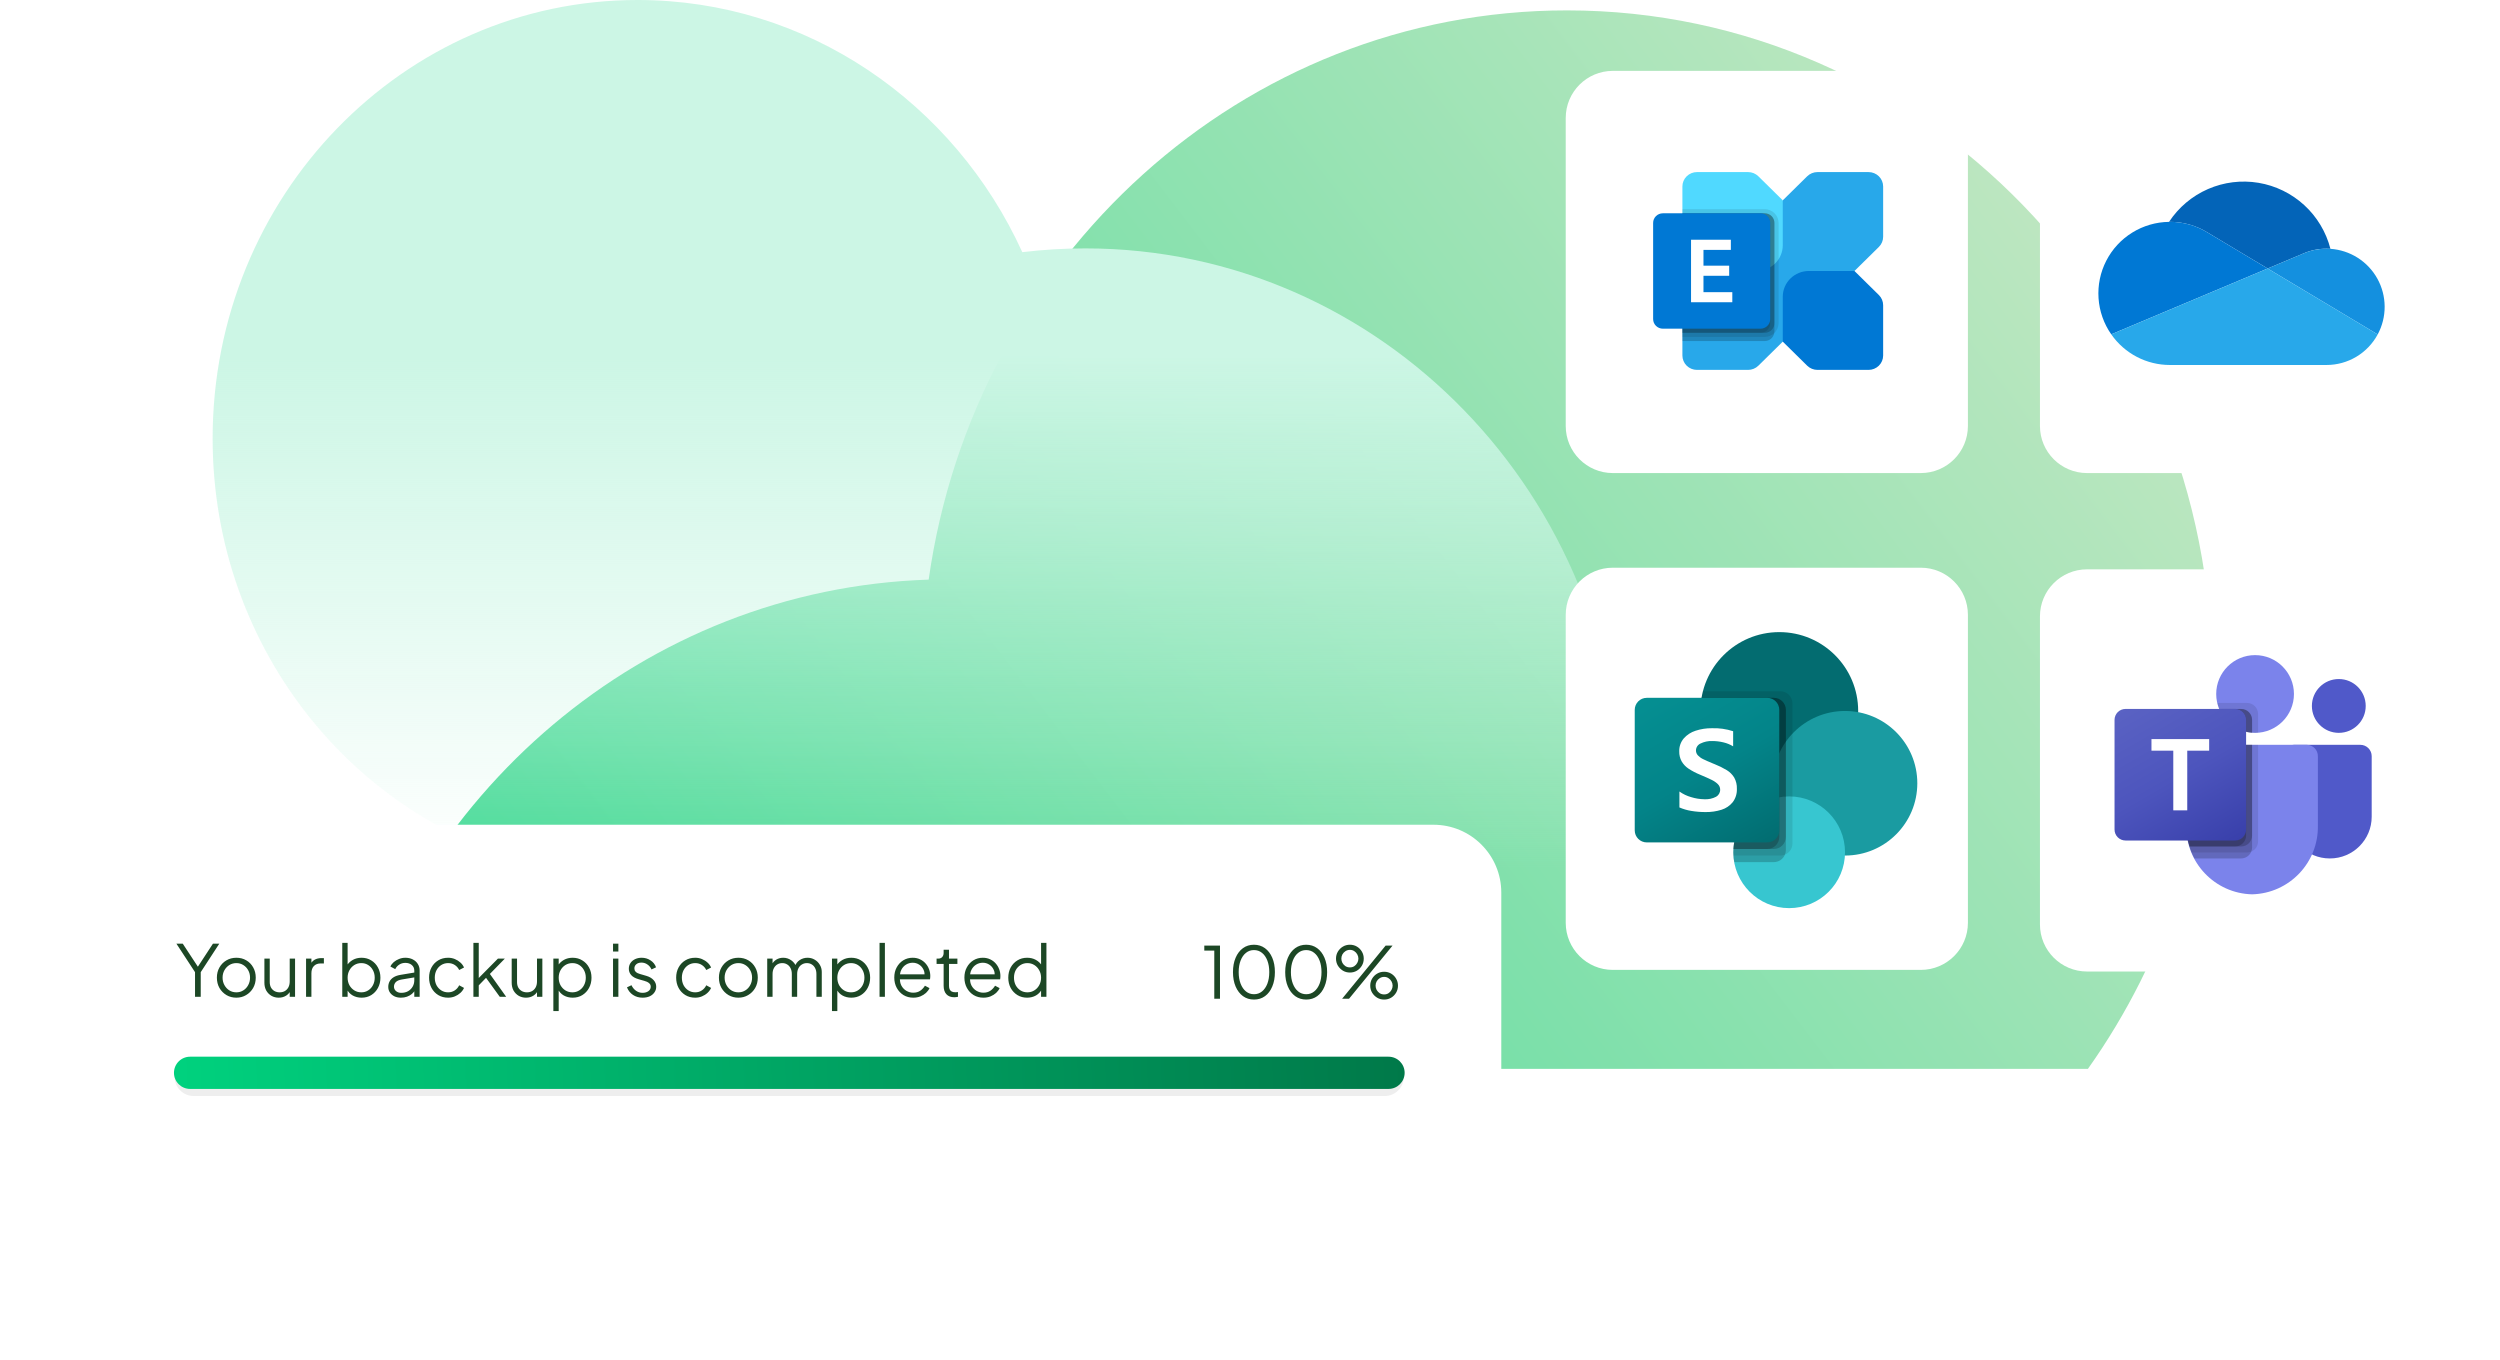
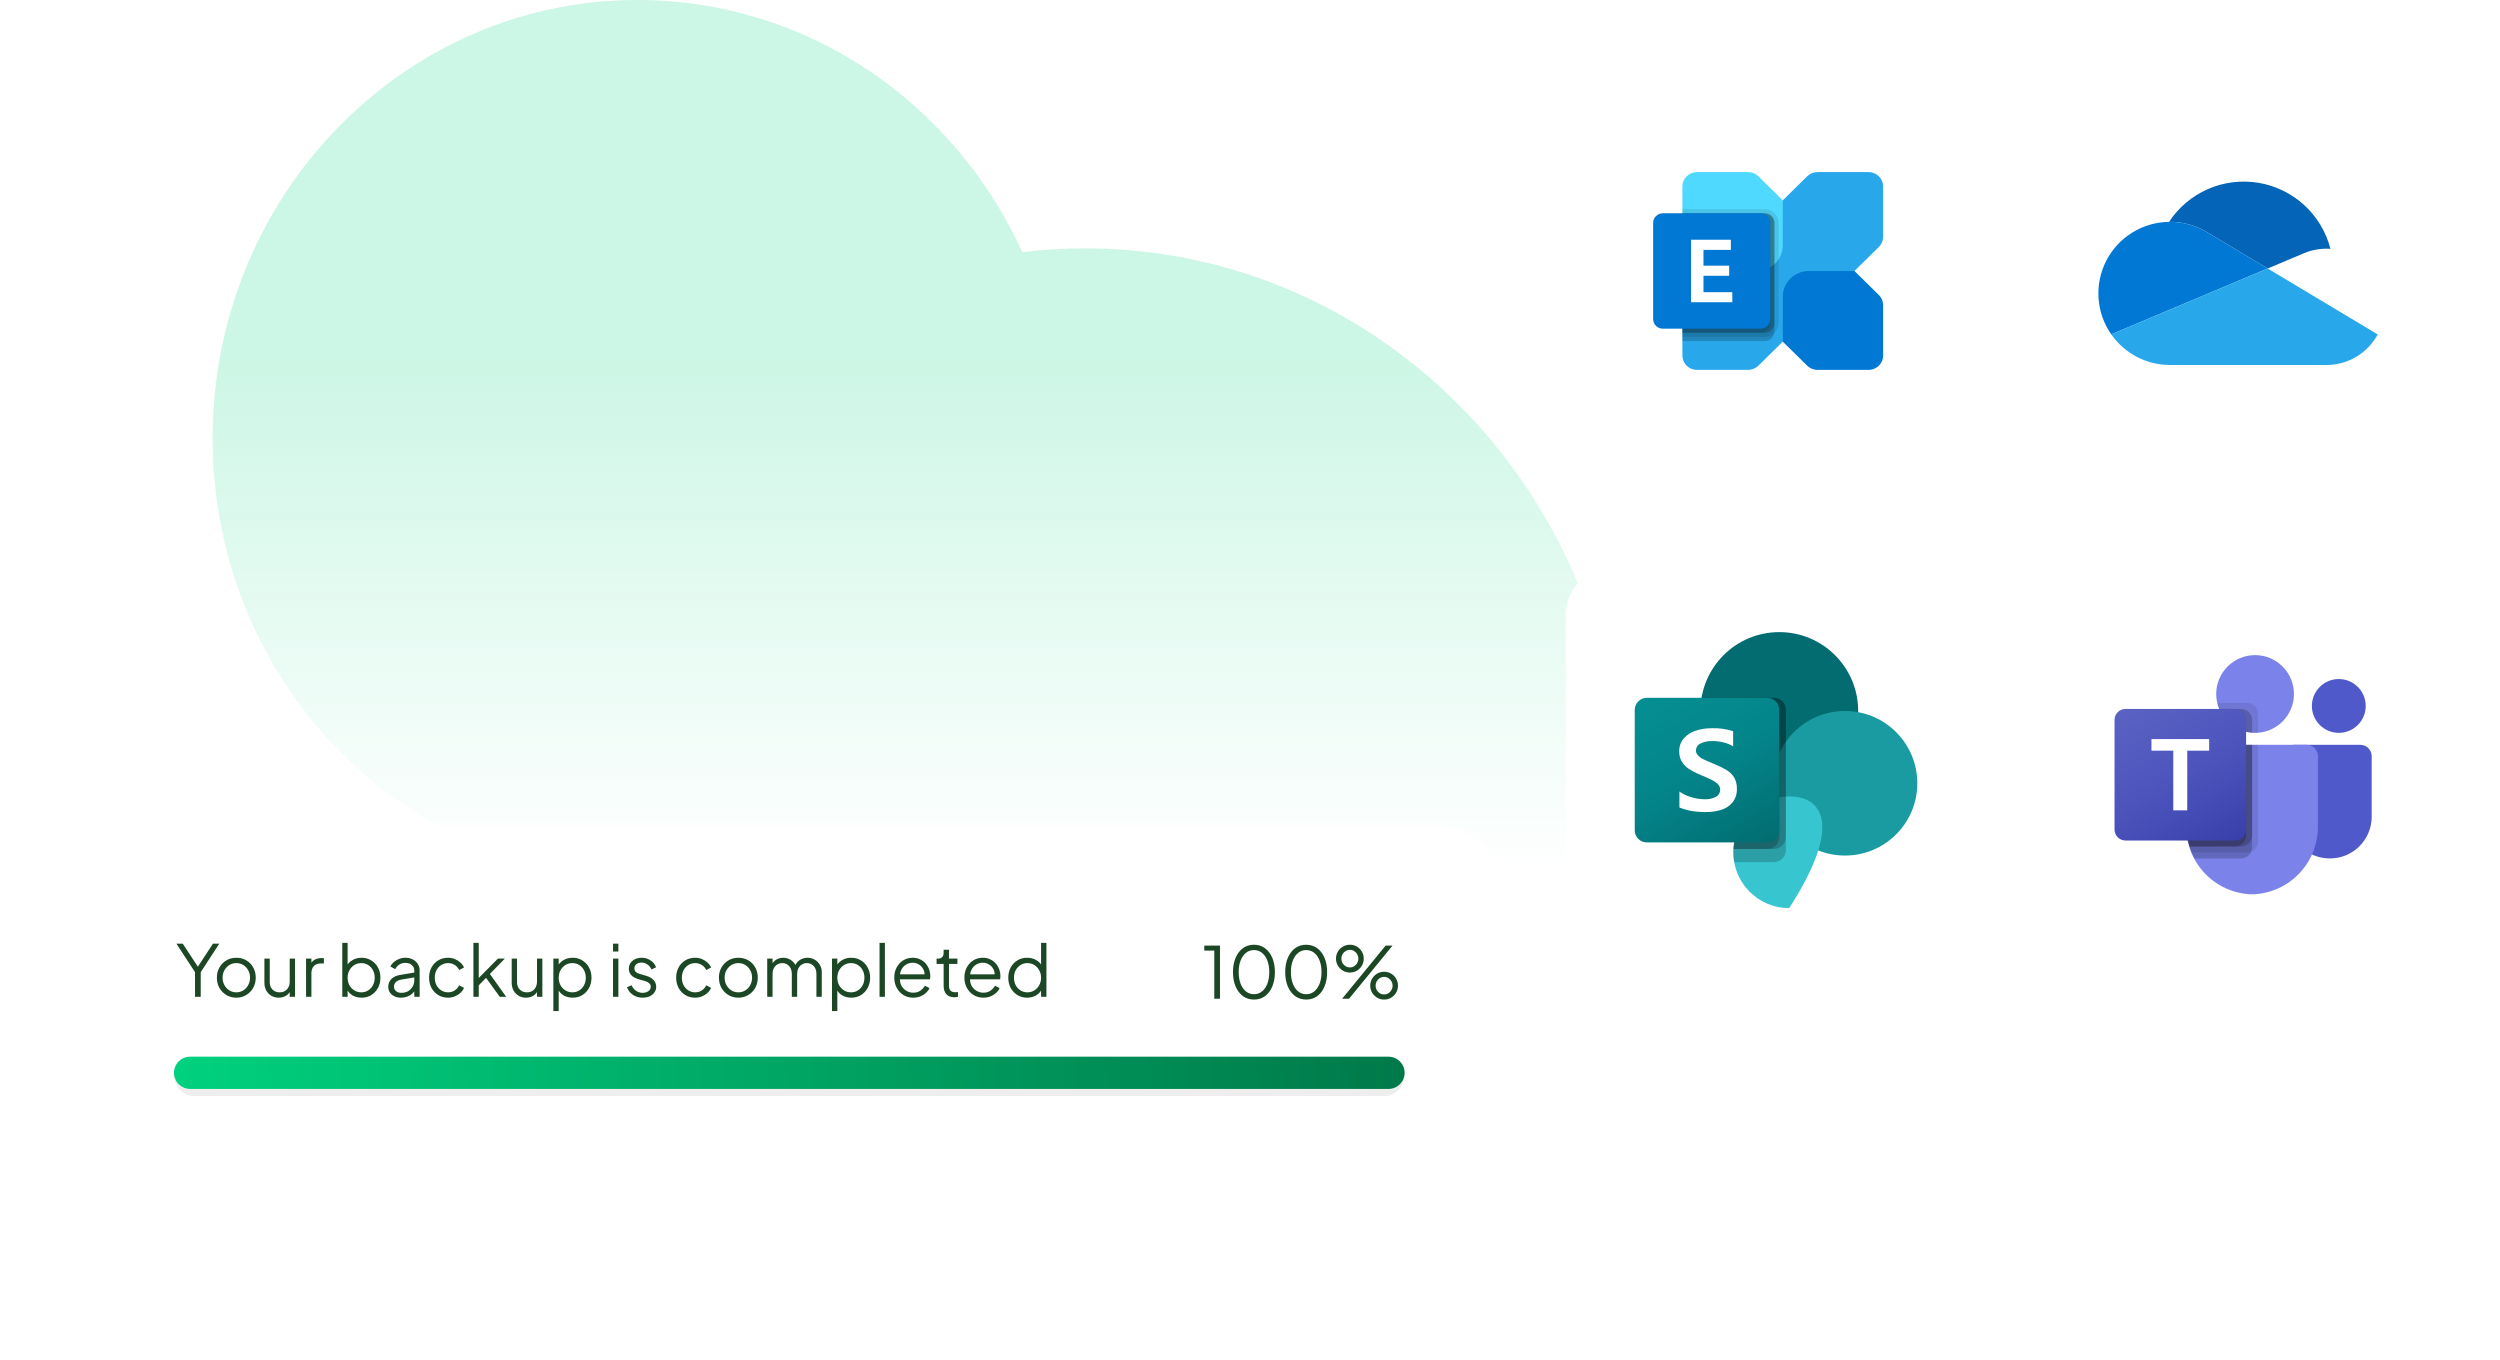
<svg xmlns="http://www.w3.org/2000/svg" width="388" height="211" viewBox="0 0 388 211" fill="none">
-   <path fill-rule="evenodd" clip-rule="evenodd" d="M52.987 165.884H324.048C336.164 148.798 343.316 127.727 343.316 104.932C343.316 47.87 298.493 1.612 243.201 1.612C192.837 1.612 151.159 39.992 144.13 89.958C99.97 91.381 63.243 123.239 52.987 165.884Z" fill="url(#paint0_linear_6482_27045)" />
  <path fill-rule="evenodd" clip-rule="evenodd" d="M33 68.059C33 101.018 55.702 128.505 85.848 134.775C85.863 134.901 85.878 135.027 85.893 135.153H174.158V210.038C217.425 206.999 251.609 169.817 251.609 124.394C251.609 76.984 214.367 38.55 168.427 38.55C165.124 38.55 161.865 38.749 158.661 39.136C148.126 16.01 125.349 0 98.948 0C62.526 0 33 30.471 33 68.059Z" fill="url(#paint1_linear_6482_27045)" />
  <g filter="url(#filter0_d_6482_27045)">
    <path d="M243 18.31C243 14.273 246.273 11 250.31 11L298.11 11C302.147 11 305.42 14.273 305.42 18.31V66.11C305.42 70.147 302.147 73.42 298.11 73.42H250.31C246.273 73.42 243 70.147 243 66.11V18.31Z" fill="white" />
    <g clip-path="url(#clip0_6482_27045)">
      <path d="M289.998 26.707H282.075C281.778 26.707 281.483 26.765 281.208 26.877C280.933 26.989 280.684 27.154 280.473 27.361L261.772 45.789C261.562 45.997 261.395 46.243 261.281 46.514C261.167 46.784 261.109 47.075 261.109 47.368V55.175C261.109 55.468 261.167 55.759 261.281 56.03C261.395 56.3 261.562 56.547 261.772 56.754C261.983 56.961 262.232 57.126 262.507 57.238C262.782 57.35 263.077 57.408 263.374 57.408H271.297C271.595 57.408 271.889 57.35 272.164 57.238C272.439 57.126 272.689 56.961 272.899 56.754L291.6 38.325C292.025 37.907 292.264 37.339 292.264 36.747V28.94C292.264 28.646 292.205 28.356 292.091 28.085C291.977 27.814 291.81 27.568 291.6 27.361C291.39 27.154 291.14 26.989 290.865 26.877C290.59 26.765 290.296 26.707 289.998 26.707Z" fill="#28A8EA" />
      <path d="M289.998 57.408H282.075C281.474 57.408 280.898 57.172 280.473 56.754L276.686 53.022V46.048C276.686 44.99 277.113 43.975 277.872 43.226C278.632 42.478 279.662 42.057 280.736 42.057H287.813L291.6 45.789C292.025 46.208 292.264 46.776 292.264 47.368V55.175C292.264 55.767 292.025 56.335 291.6 56.754C291.175 57.172 290.599 57.408 289.998 57.408Z" fill="#0078D4" />
      <path d="M263.374 26.707H271.297C271.898 26.707 272.474 26.942 272.899 27.361L276.686 31.093V38.066C276.686 39.125 276.259 40.14 275.5 40.889C274.74 41.637 273.71 42.057 272.636 42.057H265.559L261.772 38.325C261.347 37.907 261.109 37.339 261.109 36.747V28.939C261.109 28.347 261.347 27.78 261.772 27.361C262.197 26.942 262.773 26.707 263.374 26.707Z" fill="#50D9FF" />
      <path opacity="0.2" d="M275.388 34.593V51.44C275.389 51.526 275.381 51.612 275.362 51.696C275.303 52.042 275.121 52.356 274.849 52.582C274.577 52.808 274.232 52.932 273.876 52.931H261.109V33.103H273.876C274.074 33.103 274.271 33.141 274.455 33.216C274.639 33.291 274.805 33.4 274.946 33.539C275.086 33.677 275.198 33.842 275.274 34.023C275.35 34.204 275.388 34.398 275.388 34.593Z" fill="black" />
      <path opacity="0.1" d="M276.037 34.593V50.161C276.032 50.724 275.802 51.263 275.398 51.661C274.994 52.06 274.447 52.286 273.876 52.291H261.109V32.464H273.876C274.448 32.465 274.997 32.691 275.402 33.09C275.807 33.489 276.035 34.029 276.037 34.593Z" fill="black" />
      <path opacity="0.2" d="M275.388 34.593V50.161C275.388 50.357 275.35 50.551 275.274 50.732C275.198 50.913 275.086 51.077 274.946 51.216C274.805 51.354 274.639 51.464 274.455 51.539C274.271 51.613 274.074 51.652 273.876 51.651H261.109V33.103H273.876C274.074 33.103 274.271 33.141 274.455 33.216C274.639 33.291 274.805 33.4 274.946 33.539C275.086 33.677 275.198 33.842 275.274 34.023C275.35 34.204 275.388 34.398 275.388 34.593Z" fill="black" />
      <path opacity="0.1" d="M274.739 34.593V50.161C274.739 50.357 274.7 50.551 274.625 50.732C274.549 50.913 274.437 51.077 274.297 51.216C274.156 51.354 273.989 51.464 273.806 51.539C273.622 51.613 273.425 51.652 273.227 51.651H261.109V33.103H273.227C273.425 33.103 273.622 33.141 273.806 33.216C273.989 33.291 274.156 33.4 274.297 33.539C274.437 33.677 274.549 33.842 274.625 34.023C274.7 34.204 274.739 34.398 274.739 34.593Z" fill="black" />
      <path d="M273.225 33.103H258.08C257.244 33.103 256.565 33.771 256.565 34.596V49.519C256.565 50.344 257.244 51.012 258.08 51.012H273.225C274.061 51.012 274.739 50.344 274.739 49.519V34.596C274.739 33.771 274.061 33.103 273.225 33.103Z" fill="#0078D4" />
      <path d="M268.628 38.783H264.379V41.232H268.368V42.802H264.379V45.345H268.855V46.908H262.45V37.207H268.628L268.628 38.783Z" fill="white" />
    </g>
  </g>
  <g filter="url(#filter1_d_6482_27045)">
-     <path d="M316.6 18.31C316.6 14.273 319.873 11 323.91 11L371.71 11C375.747 11 379.02 14.273 379.02 18.31V66.11C379.02 70.147 375.747 73.42 371.71 73.42H323.91C319.873 73.42 316.6 70.147 316.6 66.11V18.31Z" fill="white" />
    <g clip-path="url(#clip1_6482_27045)">
      <path d="M342.61 36.087L342.611 36.086L351.938 41.672L357.496 39.334C358.625 38.845 359.843 38.595 361.074 38.596C361.279 38.596 361.481 38.605 361.683 38.619C361.015 36.013 359.604 33.658 357.622 31.839C355.641 30.02 353.173 28.816 350.52 28.372C347.867 27.929 345.143 28.266 342.677 29.342C340.212 30.419 338.112 32.188 336.634 34.434C336.681 34.434 336.728 34.431 336.776 34.431C338.837 34.428 340.858 35.002 342.61 36.087Z" fill="#0364B8" />
      <path d="M342.611 36.086L342.61 36.087C340.858 35.002 338.837 34.428 336.776 34.431C336.728 34.431 336.681 34.434 336.634 34.434C334.616 34.459 332.643 35.034 330.928 36.096C329.212 37.157 327.818 38.667 326.896 40.461C325.973 42.256 325.558 44.268 325.693 46.281C325.828 48.294 326.509 50.233 327.664 51.888L335.889 48.426L339.545 46.888L347.686 43.462L351.938 41.672L342.611 36.086Z" fill="#0078D4" />
-       <path d="M361.683 38.619C361.481 38.605 361.279 38.596 361.074 38.596C359.843 38.595 358.626 38.846 357.496 39.335L351.938 41.672L353.55 42.638L358.833 45.802L361.138 47.183L369.019 51.904C369.735 50.574 370.106 49.087 370.098 47.577C370.091 46.066 369.704 44.583 368.974 43.261C368.244 41.939 367.194 40.821 365.92 40.01C364.646 39.199 363.189 38.721 361.683 38.619Z" fill="#1490DF" />
      <path d="M361.138 47.183L358.833 45.802L353.55 42.638L351.938 41.672L347.686 43.462L339.545 46.888L335.889 48.426L327.664 51.888C328.686 53.357 330.048 54.557 331.635 55.386C333.222 56.215 334.985 56.647 336.775 56.646H361.073C362.703 56.647 364.302 56.206 365.7 55.371C367.099 54.536 368.246 53.338 369.019 51.904L361.138 47.183Z" fill="#28A8EA" />
    </g>
  </g>
  <g filter="url(#filter2_d_6482_27045)">
    <path d="M316.6 95.67C316.6 91.633 319.873 88.36 323.91 88.36H371.71C375.747 88.36 379.02 91.633 379.02 95.67V143.47C379.02 147.507 375.747 150.78 371.71 150.78H323.91C319.873 150.78 316.6 147.507 316.6 143.47V95.67Z" fill="white" />
    <g clip-path="url(#clip2_6482_27045)">
      <path d="M356.014 115.596H366.323C367.297 115.596 368.087 116.385 368.087 117.359V126.749C368.087 130.329 365.185 133.231 361.605 133.231H361.575C357.995 133.231 355.093 130.33 355.092 126.75C355.092 126.75 355.092 126.75 355.092 126.749V116.517C355.092 116.008 355.505 115.596 356.014 115.596Z" fill="#5059C9" />
      <path d="M362.982 113.739C365.289 113.739 367.159 111.87 367.159 109.563C367.159 107.256 365.289 105.386 362.982 105.386C360.675 105.386 358.805 107.256 358.805 109.563C358.805 111.87 360.675 113.739 362.982 113.739Z" fill="#5059C9" />
      <path d="M349.988 113.74C353.32 113.74 356.021 111.038 356.021 107.707C356.021 104.375 353.32 101.674 349.988 101.674C346.656 101.674 343.955 104.375 343.955 107.707C343.955 111.038 346.656 113.74 349.988 113.74Z" fill="#7B83EB" />
      <path d="M358.032 115.596H341.015C340.053 115.62 339.292 116.418 339.314 117.381V128.091C339.18 133.866 343.749 138.658 349.524 138.8C355.299 138.658 359.868 133.866 359.733 128.091V117.381C359.756 116.418 358.994 115.62 358.032 115.596Z" fill="#7B83EB" />
      <path opacity="0.1" d="M350.452 115.596V130.604C350.447 131.292 350.03 131.911 349.394 132.173C349.191 132.258 348.973 132.303 348.753 132.303H340.131C340.01 131.996 339.899 131.69 339.806 131.374C339.481 130.309 339.315 129.202 339.314 128.089V117.378C339.292 116.417 340.052 115.62 341.012 115.596H350.452Z" fill="black" />
      <path opacity="0.2" d="M349.524 115.596V131.532C349.524 131.752 349.479 131.97 349.394 132.173C349.132 132.809 348.513 133.226 347.825 133.231H340.567C340.409 132.924 340.261 132.618 340.131 132.303C340.001 131.987 339.899 131.69 339.806 131.374C339.481 130.309 339.315 129.202 339.314 128.089V117.378C339.292 116.417 340.052 115.62 341.012 115.596H349.524Z" fill="black" />
      <path opacity="0.2" d="M349.524 115.596V129.676C349.516 130.611 348.76 131.367 347.825 131.374H339.806C339.481 130.309 339.315 129.202 339.314 128.089V117.378C339.292 116.417 340.052 115.62 341.012 115.596H349.524Z" fill="black" />
      <path opacity="0.2" d="M348.595 115.596V129.676C348.588 130.611 347.832 131.367 346.897 131.374H339.806C339.481 130.309 339.315 129.202 339.314 128.089V117.378C339.292 116.417 340.052 115.62 341.012 115.596H348.595Z" fill="black" />
      <path opacity="0.1" d="M350.452 110.797V113.721C350.294 113.73 350.145 113.74 349.988 113.74C349.83 113.74 349.681 113.73 349.524 113.721C349.21 113.7 348.9 113.65 348.595 113.572C346.716 113.127 345.163 111.809 344.419 110.027C344.291 109.728 344.191 109.417 344.122 109.099H348.753C349.69 109.102 350.448 109.861 350.452 110.797Z" fill="black" />
      <path opacity="0.2" d="M349.524 111.725V113.721C349.21 113.7 348.9 113.65 348.595 113.572C346.716 113.127 345.163 111.809 344.419 110.027H347.825C348.762 110.03 349.52 110.789 349.524 111.725Z" fill="black" />
-       <path opacity="0.2" d="M349.524 111.725V113.721C349.21 113.7 348.9 113.65 348.595 113.572C346.716 113.127 345.163 111.809 344.419 110.027H347.825C348.762 110.03 349.52 110.789 349.524 111.725Z" fill="black" />
      <path opacity="0.2" d="M348.595 111.725V113.572C346.716 113.127 345.163 111.809 344.419 110.027H346.897C347.833 110.03 348.592 110.789 348.595 111.725Z" fill="black" />
      <path d="M329.877 110.027H346.894C347.834 110.027 348.595 110.789 348.595 111.728V128.745C348.595 129.685 347.834 130.446 346.894 130.446H329.877C328.938 130.446 328.176 129.685 328.176 128.745V111.728C328.176 110.789 328.938 110.027 329.877 110.027Z" fill="url(#paint2_linear_6482_27045)" />
      <path d="M342.863 116.504H339.461V125.766H337.294V116.504H333.908V114.707H342.863V116.504Z" fill="white" />
    </g>
  </g>
  <g filter="url(#filter3_d_6482_27045)">
    <path d="M243 95.418C243 91.381 246.273 88.108 250.31 88.108H298.11C302.147 88.108 305.42 91.381 305.42 95.418V143.218C305.42 147.255 302.147 150.528 298.11 150.528H250.31C246.273 150.528 243 147.255 243 143.218V95.418Z" fill="white" />
    <g clip-path="url(#clip3_6482_27045)">
      <path d="M276.148 122.583C282.908 122.583 288.388 117.103 288.388 110.343C288.388 103.583 282.908 98.104 276.148 98.104C269.389 98.104 263.909 103.583 263.909 110.343C263.909 117.103 269.389 122.583 276.148 122.583Z" fill="#036C70" />
      <path d="M286.348 132.782C292.544 132.782 297.567 127.759 297.567 121.563C297.567 115.366 292.544 110.343 286.348 110.343C280.152 110.343 275.128 115.366 275.128 121.563C275.128 127.759 280.152 132.782 286.348 132.782Z" fill="#1A9BA1" />
-       <path d="M277.678 140.942C282.466 140.942 286.348 137.06 286.348 132.272C286.348 127.484 282.466 123.602 277.678 123.602C272.89 123.602 269.009 127.484 269.009 132.272C269.009 137.06 272.89 140.942 277.678 140.942Z" fill="#37C6D0" />
-       <path opacity="0.1" d="M278.188 109.15V130.915C278.183 131.672 277.725 132.351 277.026 132.639C276.803 132.733 276.564 132.782 276.322 132.782H269.019C269.009 132.609 269.009 132.445 269.009 132.272C269.005 132.102 269.012 131.931 269.029 131.762C269.216 128.502 271.224 125.625 274.221 124.327V122.429C267.552 121.373 263.003 115.11 264.06 108.442C264.067 108.395 264.075 108.349 264.082 108.303C264.133 107.959 264.205 107.619 264.297 107.283H276.322C277.351 107.287 278.184 108.121 278.188 109.15Z" fill="black" />
+       <path d="M277.678 140.942C286.348 127.484 282.466 123.602 277.678 123.602C272.89 123.602 269.009 127.484 269.009 132.272C269.009 137.06 272.89 140.942 277.678 140.942Z" fill="#37C6D0" />
      <path opacity="0.2" d="M275.302 108.303H264.082C262.949 114.96 267.426 121.275 274.083 122.408C274.284 122.442 274.487 122.472 274.69 122.496C271.528 123.995 269.224 128.253 269.028 131.762C269.011 131.931 269.004 132.102 269.008 132.272C269.008 132.445 269.008 132.609 269.018 132.782C269.036 133.125 269.081 133.466 269.151 133.802H275.301C276.057 133.797 276.737 133.339 277.025 132.639C277.119 132.416 277.167 132.177 277.167 131.935V110.17C277.163 109.141 276.331 108.308 275.302 108.303Z" fill="black" />
      <path opacity="0.2" d="M275.302 108.303H264.082C262.949 114.96 267.427 121.276 274.084 122.409C274.221 122.432 274.357 122.453 274.494 122.471C271.434 124.079 269.221 128.327 269.029 131.762H275.302C276.329 131.754 277.161 130.923 277.168 129.895V110.17C277.164 109.14 276.331 108.307 275.302 108.303Z" fill="black" />
      <path opacity="0.2" d="M274.282 108.303H264.082C263.012 114.588 266.95 120.64 273.129 122.207C270.79 124.88 269.355 128.224 269.029 131.762H274.282C275.311 131.758 276.145 130.925 276.148 129.895V110.17C276.148 109.139 275.313 108.304 274.282 108.303Z" fill="black" />
      <path d="M255.579 108.303H274.279C275.311 108.303 276.148 109.14 276.148 110.173V128.872C276.148 129.905 275.311 130.742 274.279 130.742H255.579C254.547 130.742 253.71 129.905 253.71 128.872V110.173C253.71 109.14 254.547 108.303 255.579 108.303Z" fill="url(#paint3_linear_6482_27045)" />
      <path d="M262.06 119.294C261.622 119.004 261.256 118.617 260.99 118.163C260.732 117.689 260.604 117.155 260.618 116.616C260.595 115.885 260.841 115.172 261.31 114.612C261.803 114.05 262.44 113.635 263.152 113.41C263.964 113.143 264.814 113.011 265.668 113.02C266.792 112.979 267.914 113.136 268.983 113.485V115.83C268.519 115.549 268.013 115.342 267.484 115.218C266.91 115.078 266.321 115.007 265.731 115.008C265.108 114.985 264.489 115.116 263.928 115.39C263.496 115.576 263.215 116.002 263.214 116.473C263.213 116.759 263.322 117.034 263.52 117.24C263.754 117.483 264.031 117.681 264.336 117.823C264.676 117.993 265.186 118.218 265.866 118.499C265.941 118.522 266.014 118.552 266.085 118.586C266.754 118.848 267.399 119.166 268.014 119.538C268.48 119.825 268.871 120.219 269.155 120.686C269.446 121.217 269.587 121.816 269.563 122.42C269.596 123.17 269.366 123.908 268.914 124.507C268.463 125.058 267.86 125.464 267.18 125.674C266.38 125.925 265.546 126.046 264.708 126.033C263.956 126.036 263.205 125.975 262.464 125.849C261.838 125.747 261.227 125.567 260.645 125.315V122.842C261.201 123.239 261.823 123.536 262.481 123.719C263.137 123.923 263.819 124.032 264.507 124.043C265.143 124.083 265.778 123.949 266.343 123.653C266.738 123.43 266.979 123.007 266.969 122.553C266.971 122.237 266.846 121.933 266.622 121.71C266.343 121.437 266.02 121.211 265.666 121.044C265.258 120.84 264.658 120.571 263.864 120.238C263.233 119.984 262.628 119.668 262.06 119.294Z" fill="white" />
    </g>
  </g>
  <g filter="url(#filter4_d_6482_27045)">
    <path d="M222.475 128H20.525C14.712 128 10 132.712 10 138.525V170.758C10 176.571 14.712 181.283 20.525 181.283H222.475C228.288 181.283 233 176.571 233 170.758V138.525C233 132.712 228.288 128 222.475 128Z" fill="white" />
    <g filter="url(#filter5_i_6482_27045)">
      <path d="M214.91 163.522H30.063C28.428 163.522 27.103 164.847 27.103 166.482C27.103 168.117 28.428 169.443 30.063 169.443H214.91C216.545 169.443 217.87 168.117 217.87 166.482C217.87 164.847 216.545 163.522 214.91 163.522Z" fill="#EEEEEE" />
    </g>
    <path d="M215.5 164H29.5C28.119 164 27 165.119 27 166.5C27 167.881 28.119 169 29.5 169H215.5C216.881 169 218 167.881 218 166.5C218 165.119 216.881 164 215.5 164Z" fill="url(#paint4_linear_6482_27045)" />
    <path d="M30.268 154.708V150.878L27.38 146.462H28.365L30.888 150.303H30.534L33.046 146.462H34.031L31.154 150.878V154.708H30.268ZM36.681 154.84C36.12 154.84 35.611 154.708 35.154 154.442C34.696 154.169 34.331 153.8 34.058 153.335C33.792 152.863 33.66 152.328 33.66 151.73C33.66 151.14 33.792 150.613 34.058 150.148C34.324 149.683 34.682 149.318 35.132 149.052C35.589 148.779 36.106 148.643 36.681 148.643C37.257 148.643 37.77 148.775 38.22 149.041C38.677 149.307 39.035 149.672 39.293 150.137C39.559 150.602 39.692 151.133 39.692 151.73C39.692 152.335 39.555 152.874 39.282 153.346C39.009 153.811 38.644 154.176 38.186 154.442C37.736 154.708 37.235 154.84 36.681 154.84ZM36.681 154.01C37.08 154.01 37.438 153.911 37.755 153.711C38.079 153.512 38.334 153.239 38.518 152.892C38.71 152.546 38.806 152.158 38.806 151.73C38.806 151.302 38.71 150.919 38.518 150.579C38.334 150.24 38.079 149.971 37.755 149.771C37.438 149.572 37.08 149.473 36.681 149.473C36.283 149.473 35.921 149.572 35.597 149.771C35.279 149.971 35.025 150.24 34.833 150.579C34.641 150.919 34.545 151.302 34.545 151.73C34.545 152.158 34.641 152.546 34.833 152.892C35.025 153.239 35.279 153.512 35.597 153.711C35.921 153.911 36.283 154.01 36.681 154.01ZM43.258 154.84C42.845 154.84 42.469 154.744 42.13 154.553C41.79 154.353 41.521 154.08 41.322 153.734C41.13 153.379 41.034 152.974 41.034 152.516V148.775H41.864V152.417C41.864 152.734 41.927 153.014 42.052 153.258C42.185 153.494 42.366 153.678 42.594 153.811C42.83 153.944 43.1 154.01 43.402 154.01C43.705 154.01 43.974 153.944 44.21 153.811C44.446 153.671 44.631 153.475 44.764 153.225C44.896 152.966 44.963 152.66 44.963 152.306V148.775H45.793V154.708H44.963V153.557L45.151 153.601C45.011 153.984 44.771 154.287 44.431 154.508C44.092 154.73 43.701 154.84 43.258 154.84ZM47.5 154.708V148.775H48.33V149.749L48.219 149.605C48.359 149.325 48.57 149.104 48.85 148.941C49.138 148.779 49.485 148.698 49.891 148.698H50.267V149.528H49.747C49.319 149.528 48.976 149.661 48.717 149.926C48.459 150.192 48.33 150.568 48.33 151.055V154.708H47.5ZM56.12 154.84C55.61 154.84 55.149 154.726 54.736 154.497C54.33 154.261 54.024 153.929 53.817 153.501L53.95 153.379V154.708H53.12V146.329H53.95V150.103L53.817 149.871C54.054 149.495 54.367 149.196 54.758 148.975C55.157 148.753 55.61 148.643 56.12 148.643C56.68 148.643 57.178 148.779 57.614 149.052C58.056 149.318 58.403 149.683 58.654 150.148C58.912 150.613 59.041 151.144 59.041 151.741C59.041 152.332 58.912 152.863 58.654 153.335C58.403 153.8 58.056 154.169 57.614 154.442C57.178 154.708 56.68 154.84 56.12 154.84ZM56.075 154.01C56.474 154.01 56.828 153.911 57.138 153.711C57.455 153.512 57.702 153.243 57.879 152.904C58.064 152.557 58.156 152.169 58.156 151.741C58.156 151.306 58.064 150.919 57.879 150.579C57.702 150.24 57.455 149.971 57.138 149.771C56.828 149.572 56.474 149.473 56.075 149.473C55.677 149.473 55.315 149.572 54.991 149.771C54.673 149.971 54.419 150.244 54.227 150.59C54.042 150.93 53.95 151.314 53.95 151.741C53.95 152.169 54.042 152.557 54.227 152.904C54.419 153.243 54.673 153.512 54.991 153.711C55.315 153.911 55.677 154.01 56.075 154.01ZM62.218 154.84C61.841 154.84 61.506 154.77 61.211 154.63C60.915 154.483 60.683 154.283 60.513 154.032C60.344 153.782 60.259 153.494 60.259 153.169C60.259 152.859 60.325 152.579 60.458 152.328C60.591 152.07 60.797 151.852 61.078 151.675C61.358 151.498 61.716 151.373 62.151 151.299L64.475 150.911V151.664L62.35 152.018C61.922 152.092 61.613 152.228 61.421 152.428C61.236 152.627 61.144 152.863 61.144 153.136C61.144 153.402 61.247 153.627 61.454 153.811C61.668 153.996 61.941 154.088 62.273 154.088C62.679 154.088 63.033 154.003 63.336 153.833C63.638 153.656 63.874 153.42 64.044 153.125C64.213 152.83 64.298 152.501 64.298 152.14V150.635C64.298 150.281 64.169 149.993 63.911 149.771C63.653 149.55 63.317 149.439 62.904 149.439C62.542 149.439 62.225 149.532 61.952 149.716C61.679 149.893 61.476 150.126 61.343 150.413L60.591 150.004C60.701 149.753 60.875 149.524 61.111 149.318C61.354 149.111 61.631 148.949 61.941 148.831C62.251 148.705 62.572 148.643 62.904 148.643C63.339 148.643 63.723 148.727 64.055 148.897C64.394 149.067 64.656 149.303 64.841 149.605C65.032 149.901 65.128 150.244 65.128 150.635V154.708H64.298V153.523L64.42 153.645C64.317 153.866 64.154 154.069 63.933 154.254C63.719 154.431 63.465 154.575 63.169 154.685C62.882 154.789 62.564 154.84 62.218 154.84ZM69.547 154.84C68.965 154.84 68.452 154.704 68.009 154.431C67.566 154.158 67.219 153.789 66.969 153.324C66.718 152.852 66.592 152.321 66.592 151.73C66.592 151.14 66.718 150.613 66.969 150.148C67.219 149.683 67.566 149.318 68.009 149.052C68.452 148.779 68.965 148.643 69.547 148.643C69.916 148.643 70.263 148.709 70.588 148.842C70.912 148.975 71.2 149.155 71.451 149.384C71.702 149.605 71.89 149.864 72.015 150.159L71.263 150.546C71.115 150.229 70.89 149.971 70.588 149.771C70.285 149.572 69.938 149.473 69.547 149.473C69.156 149.473 68.802 149.572 68.485 149.771C68.175 149.963 67.928 150.233 67.743 150.579C67.566 150.919 67.478 151.306 67.478 151.741C67.478 152.169 67.566 152.557 67.743 152.904C67.928 153.243 68.175 153.512 68.485 153.711C68.802 153.911 69.156 154.01 69.547 154.01C69.938 154.01 70.281 153.911 70.577 153.711C70.879 153.512 71.108 153.247 71.263 152.915L72.015 153.324C71.89 153.612 71.702 153.87 71.451 154.099C71.2 154.328 70.912 154.508 70.588 154.641C70.263 154.774 69.916 154.84 69.547 154.84ZM73.472 154.708V146.329H74.302V152.195L73.948 152.14L77.279 148.775H78.353L76.029 151.155L78.563 154.708H77.567L75.188 151.421L75.719 151.465L74.025 153.213L74.302 152.527V154.708H73.472ZM81.638 154.84C81.225 154.84 80.849 154.744 80.509 154.553C80.17 154.353 79.901 154.08 79.701 153.734C79.51 153.379 79.414 152.974 79.414 152.516V148.775H80.244V152.417C80.244 152.734 80.306 153.014 80.432 153.258C80.565 153.494 80.746 153.678 80.974 153.811C81.21 153.944 81.48 154.01 81.782 154.01C82.085 154.01 82.354 153.944 82.59 153.811C82.826 153.671 83.011 153.475 83.144 153.225C83.276 152.966 83.343 152.66 83.343 152.306V148.775H84.173V154.708H83.343V153.557L83.531 153.601C83.391 153.984 83.151 154.287 82.811 154.508C82.472 154.73 82.081 154.84 81.638 154.84ZM85.88 156.921V148.775H86.71V150.103L86.577 149.871C86.813 149.495 87.127 149.196 87.518 148.975C87.916 148.753 88.37 148.643 88.879 148.643C89.44 148.643 89.938 148.779 90.373 149.052C90.816 149.318 91.163 149.683 91.414 150.148C91.672 150.613 91.801 151.144 91.801 151.741C91.801 152.332 91.672 152.863 91.414 153.335C91.163 153.8 90.816 154.169 90.373 154.442C89.938 154.708 89.44 154.84 88.879 154.84C88.37 154.84 87.909 154.726 87.496 154.497C87.09 154.261 86.784 153.929 86.577 153.501L86.71 153.379V156.921H85.88ZM88.835 154.01C89.233 154.01 89.588 153.911 89.897 153.711C90.215 153.512 90.462 153.243 90.639 152.904C90.823 152.557 90.916 152.169 90.916 151.741C90.916 151.306 90.823 150.919 90.639 150.579C90.462 150.24 90.215 149.971 89.897 149.771C89.588 149.572 89.233 149.473 88.835 149.473C88.436 149.473 88.075 149.572 87.75 149.771C87.433 149.971 87.178 150.244 86.987 150.59C86.802 150.93 86.71 151.314 86.71 151.741C86.71 152.169 86.802 152.557 86.987 152.904C87.178 153.243 87.433 153.512 87.75 153.711C88.075 153.911 88.436 154.01 88.835 154.01ZM95.142 154.708V148.775H95.972V154.708H95.142ZM95.142 147.68V146.462H95.972V147.68H95.142ZM99.73 154.84C99.162 154.84 98.664 154.697 98.236 154.409C97.808 154.121 97.498 153.73 97.306 153.236L98.004 152.904C98.173 153.265 98.409 153.553 98.712 153.767C99.022 153.981 99.361 154.088 99.73 154.088C100.084 154.088 100.383 154.003 100.627 153.833C100.87 153.656 100.992 153.427 100.992 153.147C100.992 152.94 100.933 152.778 100.815 152.66C100.697 152.535 100.56 152.439 100.405 152.372C100.25 152.306 100.114 152.258 99.996 152.228L99.144 151.985C98.598 151.83 98.203 151.612 97.959 151.332C97.716 151.052 97.594 150.727 97.594 150.358C97.594 150.011 97.683 149.709 97.86 149.45C98.037 149.192 98.277 148.993 98.579 148.853C98.882 148.713 99.217 148.643 99.586 148.643C100.088 148.643 100.542 148.775 100.948 149.041C101.361 149.299 101.652 149.661 101.822 150.126L101.114 150.458C100.966 150.126 100.752 149.867 100.472 149.683C100.199 149.491 99.892 149.395 99.553 149.395C99.221 149.395 98.955 149.48 98.756 149.65C98.557 149.819 98.457 150.033 98.457 150.292C98.457 150.491 98.509 150.649 98.612 150.768C98.716 150.886 98.834 150.974 98.966 151.033C99.107 151.092 99.228 151.136 99.332 151.166L100.317 151.454C100.796 151.594 101.169 151.812 101.435 152.107C101.708 152.402 101.844 152.749 101.844 153.147C101.844 153.472 101.752 153.763 101.567 154.021C101.39 154.28 101.143 154.483 100.826 154.63C100.509 154.77 100.143 154.84 99.73 154.84ZM107.895 154.84C107.312 154.84 106.799 154.704 106.356 154.431C105.914 154.158 105.567 153.789 105.316 153.324C105.065 152.852 104.94 152.321 104.94 151.73C104.94 151.14 105.065 150.613 105.316 150.148C105.567 149.683 105.914 149.318 106.356 149.052C106.799 148.779 107.312 148.643 107.895 148.643C108.264 148.643 108.611 148.709 108.935 148.842C109.26 148.975 109.548 149.155 109.798 149.384C110.049 149.605 110.237 149.864 110.363 150.159L109.61 150.546C109.463 150.229 109.238 149.971 108.935 149.771C108.633 149.572 108.286 149.473 107.895 149.473C107.504 149.473 107.15 149.572 106.832 149.771C106.522 149.963 106.275 150.233 106.091 150.579C105.914 150.919 105.825 151.306 105.825 151.741C105.825 152.169 105.914 152.557 106.091 152.904C106.275 153.243 106.522 153.512 106.832 153.711C107.15 153.911 107.504 154.01 107.895 154.01C108.286 154.01 108.629 153.911 108.924 153.711C109.227 153.512 109.455 153.247 109.61 152.915L110.363 153.324C110.237 153.612 110.049 153.87 109.798 154.099C109.548 154.328 109.26 154.508 108.935 154.641C108.611 154.774 108.264 154.84 107.895 154.84ZM114.597 154.84C114.037 154.84 113.528 154.708 113.07 154.442C112.613 154.169 112.247 153.8 111.974 153.335C111.709 152.863 111.576 152.328 111.576 151.73C111.576 151.14 111.709 150.613 111.974 150.148C112.24 149.683 112.598 149.318 113.048 149.052C113.505 148.779 114.022 148.643 114.597 148.643C115.173 148.643 115.686 148.775 116.136 149.041C116.593 149.307 116.951 149.672 117.209 150.137C117.475 150.602 117.608 151.133 117.608 151.73C117.608 152.335 117.471 152.874 117.198 153.346C116.925 153.811 116.56 154.176 116.103 154.442C115.653 154.708 115.151 154.84 114.597 154.84ZM114.597 154.01C114.996 154.01 115.354 153.911 115.671 153.711C115.996 153.512 116.25 153.239 116.435 152.892C116.627 152.546 116.722 152.158 116.722 151.73C116.722 151.302 116.627 150.919 116.435 150.579C116.25 150.24 115.996 149.971 115.671 149.771C115.354 149.572 114.996 149.473 114.597 149.473C114.199 149.473 113.838 149.572 113.513 149.771C113.196 149.971 112.941 150.24 112.749 150.579C112.557 150.919 112.461 151.302 112.461 151.73C112.461 152.158 112.557 152.546 112.749 152.892C112.941 153.239 113.196 153.512 113.513 153.711C113.838 153.911 114.199 154.01 114.597 154.01ZM119.072 154.708V148.775H119.902V149.904L119.769 149.738C119.931 149.391 120.171 149.122 120.488 148.93C120.813 148.738 121.167 148.643 121.551 148.643C122.008 148.643 122.422 148.772 122.791 149.03C123.159 149.288 123.421 149.624 123.576 150.037L123.344 150.048C123.491 149.591 123.746 149.244 124.108 149.008C124.476 148.764 124.882 148.643 125.325 148.643C125.723 148.643 126.089 148.738 126.421 148.93C126.76 149.122 127.029 149.388 127.229 149.727C127.435 150.059 127.539 150.435 127.539 150.856V154.708H126.708V151.177C126.708 150.815 126.642 150.509 126.509 150.258C126.384 150.008 126.21 149.816 125.989 149.683C125.768 149.543 125.513 149.473 125.225 149.473C124.945 149.473 124.69 149.543 124.462 149.683C124.233 149.816 124.052 150.011 123.919 150.269C123.787 150.52 123.72 150.823 123.72 151.177V154.708H122.89V151.177C122.89 150.815 122.824 150.509 122.691 150.258C122.565 150.008 122.392 149.816 122.171 149.683C121.949 149.543 121.695 149.473 121.407 149.473C121.119 149.473 120.861 149.543 120.632 149.683C120.411 149.816 120.234 150.011 120.101 150.269C119.968 150.52 119.902 150.823 119.902 151.177V154.708H119.072ZM129.123 156.921V148.775H129.954V150.103L129.821 149.871C130.057 149.495 130.37 149.196 130.761 148.975C131.16 148.753 131.614 148.643 132.123 148.643C132.684 148.643 133.182 148.779 133.617 149.052C134.06 149.318 134.406 149.683 134.657 150.148C134.915 150.613 135.045 151.144 135.045 151.741C135.045 152.332 134.915 152.863 134.657 153.335C134.406 153.8 134.06 154.169 133.617 154.442C133.182 154.708 132.684 154.84 132.123 154.84C131.614 154.84 131.153 154.726 130.739 154.497C130.334 154.261 130.027 153.929 129.821 153.501L129.954 153.379V156.921H129.123ZM132.078 154.01C132.477 154.01 132.831 153.911 133.141 153.711C133.458 153.512 133.705 153.243 133.883 152.904C134.067 152.557 134.159 152.169 134.159 151.741C134.159 151.306 134.067 150.919 133.883 150.579C133.705 150.24 133.458 149.971 133.141 149.771C132.831 149.572 132.477 149.473 132.078 149.473C131.68 149.473 131.319 149.572 130.994 149.771C130.677 149.971 130.422 150.244 130.23 150.59C130.046 150.93 129.954 151.314 129.954 151.741C129.954 152.169 130.046 152.557 130.23 152.904C130.422 153.243 130.677 153.512 130.994 153.711C131.319 153.911 131.68 154.01 132.078 154.01ZM136.505 154.708V146.329H137.336V154.708H136.505ZM141.735 154.84C141.182 154.84 140.68 154.708 140.23 154.442C139.787 154.169 139.437 153.796 139.178 153.324C138.92 152.852 138.791 152.317 138.791 151.719C138.791 151.122 138.917 150.594 139.167 150.137C139.418 149.672 139.758 149.307 140.186 149.041C140.621 148.775 141.108 148.643 141.647 148.643C142.074 148.643 142.454 148.724 142.786 148.886C143.126 149.041 143.414 149.255 143.65 149.528C143.886 149.794 144.067 150.096 144.192 150.435C144.317 150.768 144.38 151.111 144.38 151.465C144.38 151.539 144.377 151.623 144.369 151.719C144.362 151.808 144.351 151.9 144.336 151.996H139.322V151.221H143.86L143.462 151.553C143.528 151.148 143.48 150.786 143.318 150.469C143.163 150.144 142.938 149.889 142.643 149.705C142.347 149.513 142.015 149.417 141.647 149.417C141.278 149.417 140.934 149.513 140.617 149.705C140.307 149.897 140.064 150.166 139.887 150.513C139.71 150.852 139.64 151.258 139.676 151.73C139.64 152.203 139.713 152.616 139.898 152.97C140.09 153.317 140.348 153.586 140.673 153.778C141.005 153.97 141.359 154.066 141.735 154.066C142.17 154.066 142.536 153.962 142.831 153.756C143.126 153.549 143.366 153.291 143.55 152.981L144.258 153.357C144.14 153.623 143.96 153.87 143.716 154.099C143.473 154.32 143.181 154.501 142.842 154.641C142.51 154.774 142.141 154.84 141.735 154.84ZM148.113 154.774C147.581 154.774 147.172 154.619 146.884 154.309C146.596 153.999 146.452 153.557 146.452 152.981V149.605H145.357V148.775H145.633C145.884 148.775 146.084 148.694 146.231 148.532C146.379 148.362 146.452 148.152 146.452 147.901V147.403H147.283V148.775H148.588V149.605H147.283V152.981C147.283 153.18 147.312 153.357 147.371 153.512C147.43 153.66 147.53 153.778 147.67 153.866C147.817 153.955 148.013 153.999 148.256 153.999C148.315 153.999 148.386 153.996 148.467 153.988C148.548 153.981 148.618 153.973 148.677 153.966V154.708C148.588 154.73 148.489 154.744 148.378 154.752C148.268 154.767 148.179 154.774 148.113 154.774ZM152.619 154.84C152.066 154.84 151.564 154.708 151.114 154.442C150.671 154.169 150.321 153.796 150.062 153.324C149.804 152.852 149.675 152.317 149.675 151.719C149.675 151.122 149.8 150.594 150.051 150.137C150.302 149.672 150.641 149.307 151.069 149.041C151.505 148.775 151.992 148.643 152.53 148.643C152.958 148.643 153.338 148.724 153.67 148.886C154.01 149.041 154.297 149.255 154.534 149.528C154.77 149.794 154.95 150.096 155.076 150.435C155.201 150.768 155.264 151.111 155.264 151.465C155.264 151.539 155.26 151.623 155.253 151.719C155.246 151.808 155.235 151.9 155.22 151.996H150.206V151.221H154.744L154.345 151.553C154.412 151.148 154.364 150.786 154.202 150.469C154.047 150.144 153.822 149.889 153.526 149.705C153.231 149.513 152.899 149.417 152.53 149.417C152.161 149.417 151.818 149.513 151.501 149.705C151.191 149.897 150.948 150.166 150.771 150.513C150.594 150.852 150.523 151.258 150.56 151.73C150.523 152.203 150.597 152.616 150.782 152.97C150.974 153.317 151.232 153.586 151.556 153.778C151.888 153.97 152.243 154.066 152.619 154.066C153.054 154.066 153.419 153.962 153.715 153.756C154.01 153.549 154.25 153.291 154.434 152.981L155.142 153.357C155.024 153.623 154.843 153.87 154.6 154.099C154.357 154.32 154.065 154.501 153.726 154.641C153.394 154.774 153.025 154.84 152.619 154.84ZM159.406 154.84C158.853 154.84 158.355 154.708 157.912 154.442C157.469 154.169 157.119 153.8 156.86 153.335C156.61 152.863 156.484 152.332 156.484 151.741C156.484 151.144 156.61 150.613 156.86 150.148C157.119 149.683 157.465 149.318 157.901 149.052C158.343 148.779 158.845 148.643 159.406 148.643C159.915 148.643 160.369 148.753 160.767 148.975C161.166 149.196 161.479 149.495 161.708 149.871L161.575 150.103V146.329H162.405V154.708H161.575V153.379L161.708 153.501C161.501 153.929 161.192 154.261 160.778 154.497C160.373 154.726 159.915 154.84 159.406 154.84ZM159.45 154.01C159.849 154.01 160.207 153.911 160.524 153.711C160.848 153.512 161.103 153.243 161.287 152.904C161.479 152.557 161.575 152.169 161.575 151.741C161.575 151.314 161.479 150.93 161.287 150.59C161.103 150.244 160.848 149.971 160.524 149.771C160.207 149.572 159.849 149.473 159.45 149.473C159.059 149.473 158.705 149.572 158.388 149.771C158.07 149.971 157.82 150.24 157.635 150.579C157.458 150.919 157.37 151.306 157.37 151.741C157.37 152.169 157.458 152.557 157.635 152.904C157.82 153.243 158.067 153.512 158.377 153.711C158.694 153.911 159.052 154.01 159.45 154.01Z" fill="#1C4725" />
    <path d="M188.457 155V147.529H186.907V146.755H189.342V155H188.457ZM194.622 155.133C193.973 155.133 193.401 154.956 192.907 154.602C192.42 154.24 192.04 153.742 191.767 153.107C191.494 152.466 191.357 151.72 191.357 150.872C191.357 150.023 191.494 149.282 191.767 148.647C192.04 148.005 192.42 147.507 192.907 147.153C193.394 146.799 193.962 146.622 194.611 146.622C195.261 146.622 195.829 146.799 196.316 147.153C196.803 147.507 197.183 148.005 197.456 148.647C197.729 149.282 197.865 150.023 197.865 150.872C197.865 151.72 197.729 152.466 197.456 153.107C197.19 153.749 196.814 154.247 196.327 154.602C195.84 154.956 195.272 155.133 194.622 155.133ZM194.622 154.303C195.095 154.303 195.508 154.159 195.862 153.871C196.216 153.583 196.493 153.185 196.692 152.676C196.891 152.159 196.991 151.558 196.991 150.872C196.991 150.186 196.891 149.588 196.692 149.079C196.493 148.562 196.216 148.164 195.862 147.884C195.508 147.596 195.091 147.452 194.611 147.452C194.139 147.452 193.726 147.596 193.372 147.884C193.018 148.164 192.741 148.562 192.542 149.079C192.342 149.588 192.243 150.186 192.243 150.872C192.243 151.551 192.342 152.148 192.542 152.665C192.741 153.181 193.018 153.583 193.372 153.871C193.733 154.159 194.15 154.303 194.622 154.303ZM202.729 155.133C202.079 155.133 201.507 154.956 201.013 154.602C200.526 154.24 200.146 153.742 199.873 153.107C199.6 152.466 199.464 151.72 199.464 150.872C199.464 150.023 199.6 149.282 199.873 148.647C200.146 148.005 200.526 147.507 201.013 147.153C201.5 146.799 202.068 146.622 202.717 146.622C203.367 146.622 203.935 146.799 204.422 147.153C204.909 147.507 205.289 148.005 205.562 148.647C205.835 149.282 205.971 150.023 205.971 150.872C205.971 151.72 205.835 152.466 205.562 153.107C205.296 153.749 204.92 154.247 204.433 154.602C203.946 154.956 203.378 155.133 202.729 155.133ZM202.729 154.303C203.201 154.303 203.614 154.159 203.968 153.871C204.322 153.583 204.599 153.185 204.798 152.676C204.997 152.159 205.097 151.558 205.097 150.872C205.097 150.186 204.997 149.588 204.798 149.079C204.599 148.562 204.322 148.164 203.968 147.884C203.614 147.596 203.197 147.452 202.717 147.452C202.245 147.452 201.832 147.596 201.478 147.884C201.124 148.164 200.847 148.562 200.648 149.079C200.449 149.588 200.349 150.186 200.349 150.872C200.349 151.551 200.449 152.148 200.648 152.665C200.847 153.181 201.124 153.583 201.478 153.871C201.839 154.159 202.256 154.303 202.729 154.303ZM208.3 155L215.051 146.755H216.125L209.374 155H208.3ZM209.507 150.938C209.108 150.938 208.747 150.842 208.422 150.65C208.097 150.451 207.835 150.189 207.636 149.865C207.444 149.54 207.348 149.178 207.348 148.78C207.348 148.382 207.444 148.02 207.636 147.695C207.835 147.363 208.097 147.101 208.422 146.91C208.747 146.718 209.108 146.622 209.507 146.622C209.905 146.622 210.267 146.718 210.591 146.91C210.916 147.101 211.174 147.363 211.366 147.695C211.558 148.02 211.654 148.382 211.654 148.78C211.654 149.178 211.558 149.54 211.366 149.865C211.174 150.189 210.916 150.451 210.591 150.65C210.267 150.842 209.905 150.938 209.507 150.938ZM209.507 150.141C209.765 150.141 209.99 150.079 210.182 149.953C210.381 149.82 210.536 149.651 210.647 149.444C210.765 149.23 210.824 149.009 210.824 148.78C210.824 148.544 210.765 148.323 210.647 148.116C210.536 147.909 210.381 147.743 210.182 147.618C209.99 147.485 209.765 147.419 209.507 147.419C209.256 147.419 209.027 147.485 208.82 147.618C208.621 147.743 208.463 147.909 208.344 148.116C208.234 148.323 208.178 148.544 208.178 148.78C208.178 149.009 208.234 149.23 208.344 149.444C208.463 149.651 208.621 149.82 208.82 149.953C209.027 150.079 209.256 150.141 209.507 150.141ZM214.819 155.133C214.421 155.133 214.059 155.037 213.734 154.845C213.41 154.646 213.148 154.384 212.949 154.059C212.757 153.735 212.661 153.373 212.661 152.975C212.661 152.576 212.757 152.215 212.949 151.89C213.148 151.558 213.41 151.296 213.734 151.104C214.059 150.912 214.421 150.816 214.819 150.816C215.217 150.816 215.579 150.912 215.904 151.104C216.228 151.296 216.487 151.558 216.678 151.89C216.87 152.215 216.966 152.576 216.966 152.975C216.966 153.373 216.87 153.735 216.678 154.059C216.487 154.384 216.228 154.646 215.904 154.845C215.579 155.037 215.217 155.133 214.819 155.133ZM214.819 154.336C215.077 154.336 215.302 154.273 215.494 154.148C215.693 154.015 215.848 153.845 215.959 153.639C216.077 153.425 216.136 153.203 216.136 152.975C216.136 152.739 216.077 152.517 215.959 152.311C215.848 152.104 215.693 151.938 215.494 151.813C215.302 151.68 215.077 151.613 214.819 151.613C214.568 151.613 214.339 151.68 214.133 151.813C213.934 151.938 213.775 152.104 213.657 152.311C213.546 152.517 213.491 152.739 213.491 152.975C213.491 153.203 213.546 153.425 213.657 153.639C213.775 153.845 213.934 154.015 214.133 154.148C214.339 154.273 214.568 154.336 214.819 154.336Z" fill="#1C4725" />
  </g>
  <defs>
    <filter id="filter0_d_6482_27045" x="234.432" y="2.432" width="79.555" height="79.555" filterUnits="userSpaceOnUse" color-interpolation-filters="sRGB">
      <feFlood flood-opacity="0" result="BackgroundImageFix" />
      <feColorMatrix in="SourceAlpha" type="matrix" values="0 0 0 0 0 0 0 0 0 0 0 0 0 0 0 0 0 0 127 0" result="hardAlpha" />
      <feOffset />
      <feGaussianBlur stdDeviation="4.284" />
      <feComposite in2="hardAlpha" operator="out" />
      <feColorMatrix type="matrix" values="0 0 0 0 0.077 0 0 0 0 0.233 0 0 0 0 0.178 0 0 0 0.16 0" />
      <feBlend mode="normal" in2="BackgroundImageFix" result="effect1_dropShadow_6482_27045" />
      <feBlend mode="normal" in="SourceGraphic" in2="effect1_dropShadow_6482_27045" result="shape" />
    </filter>
    <filter id="filter1_d_6482_27045" x="308.033" y="2.432" width="79.555" height="79.555" filterUnits="userSpaceOnUse" color-interpolation-filters="sRGB">
      <feFlood flood-opacity="0" result="BackgroundImageFix" />
      <feColorMatrix in="SourceAlpha" type="matrix" values="0 0 0 0 0 0 0 0 0 0 0 0 0 0 0 0 0 0 127 0" result="hardAlpha" />
      <feOffset />
      <feGaussianBlur stdDeviation="4.284" />
      <feComposite in2="hardAlpha" operator="out" />
      <feColorMatrix type="matrix" values="0 0 0 0 0.077 0 0 0 0 0.233 0 0 0 0 0.178 0 0 0 0.16 0" />
      <feBlend mode="normal" in2="BackgroundImageFix" result="effect1_dropShadow_6482_27045" />
      <feBlend mode="normal" in="SourceGraphic" in2="effect1_dropShadow_6482_27045" result="shape" />
    </filter>
    <filter id="filter2_d_6482_27045" x="308.033" y="79.793" width="79.555" height="79.555" filterUnits="userSpaceOnUse" color-interpolation-filters="sRGB">
      <feFlood flood-opacity="0" result="BackgroundImageFix" />
      <feColorMatrix in="SourceAlpha" type="matrix" values="0 0 0 0 0 0 0 0 0 0 0 0 0 0 0 0 0 0 127 0" result="hardAlpha" />
      <feOffset />
      <feGaussianBlur stdDeviation="4.284" />
      <feComposite in2="hardAlpha" operator="out" />
      <feColorMatrix type="matrix" values="0 0 0 0 0.077 0 0 0 0 0.233 0 0 0 0 0.178 0 0 0 0.16 0" />
      <feBlend mode="normal" in2="BackgroundImageFix" result="effect1_dropShadow_6482_27045" />
      <feBlend mode="normal" in="SourceGraphic" in2="effect1_dropShadow_6482_27045" result="shape" />
    </filter>
    <filter id="filter3_d_6482_27045" x="234.432" y="79.541" width="79.555" height="79.555" filterUnits="userSpaceOnUse" color-interpolation-filters="sRGB">
      <feFlood flood-opacity="0" result="BackgroundImageFix" />
      <feColorMatrix in="SourceAlpha" type="matrix" values="0 0 0 0 0 0 0 0 0 0 0 0 0 0 0 0 0 0 127 0" result="hardAlpha" />
      <feOffset />
      <feGaussianBlur stdDeviation="4.284" />
      <feComposite in2="hardAlpha" operator="out" />
      <feColorMatrix type="matrix" values="0 0 0 0 0.077 0 0 0 0 0.233 0 0 0 0 0.178 0 0 0 0.16 0" />
      <feBlend mode="normal" in2="BackgroundImageFix" result="effect1_dropShadow_6482_27045" />
      <feBlend mode="normal" in="SourceGraphic" in2="effect1_dropShadow_6482_27045" result="shape" />
    </filter>
    <filter id="filter4_d_6482_27045" x="0.133" y="118.133" width="242.735" height="73.018" filterUnits="userSpaceOnUse" color-interpolation-filters="sRGB">
      <feFlood flood-opacity="0" result="BackgroundImageFix" />
      <feColorMatrix in="SourceAlpha" type="matrix" values="0 0 0 0 0 0 0 0 0 0 0 0 0 0 0 0 0 0 127 0" result="hardAlpha" />
      <feOffset />
      <feGaussianBlur stdDeviation="4.934" />
      <feComposite in2="hardAlpha" operator="out" />
      <feColorMatrix type="matrix" values="0 0 0 0 0 0 0 0 0 0 0 0 0 0 0 0 0 0 0.15 0" />
      <feBlend mode="normal" in2="BackgroundImageFix" result="effect1_dropShadow_6482_27045" />
      <feBlend mode="normal" in="SourceGraphic" in2="effect1_dropShadow_6482_27045" result="shape" />
    </filter>
    <filter id="filter5_i_6482_27045" x="27.103" y="163.522" width="190.767" height="6.578" filterUnits="userSpaceOnUse" color-interpolation-filters="sRGB">
      <feFlood flood-opacity="0" result="BackgroundImageFix" />
      <feBlend mode="normal" in="SourceGraphic" in2="BackgroundImageFix" result="shape" />
      <feColorMatrix in="SourceAlpha" type="matrix" values="0 0 0 0 0 0 0 0 0 0 0 0 0 0 0 0 0 0 127 0" result="hardAlpha" />
      <feOffset dy="0.658" />
      <feGaussianBlur stdDeviation="0.658" />
      <feComposite in2="hardAlpha" operator="arithmetic" k2="-1" k3="1" />
      <feColorMatrix type="matrix" values="0 0 0 0 0 0 0 0 0 0 0 0 0 0 0 0 0 0 0.1 0" />
      <feBlend mode="normal" in2="shape" result="effect1_innerShadow_6482_27045" />
    </filter>
    <linearGradient id="paint0_linear_6482_27045" x1="383.872" y1="-107.264" x2="-55.454" y2="228.498" gradientUnits="userSpaceOnUse">
      <stop stop-color="#FCEDD6" />
      <stop offset="1" stop-color="#00D37F" />
    </linearGradient>
    <linearGradient id="paint1_linear_6482_27045" x1="-50.59" y1="-9.71" x2="-50.59" y2="135.154" gradientUnits="userSpaceOnUse">
      <stop offset="0.447" stop-color="#CCF6E5" />
      <stop offset="1" stop-color="#CCF6E5" stop-opacity="0" />
    </linearGradient>
    <linearGradient id="paint2_linear_6482_27045" x1="331.723" y1="108.698" x2="345.048" y2="131.776" gradientUnits="userSpaceOnUse">
      <stop stop-color="#5A62C3" />
      <stop offset="0.5" stop-color="#4D55BD" />
      <stop offset="1" stop-color="#3940AB" />
    </linearGradient>
    <linearGradient id="paint3_linear_6482_27045" x1="257.608" y1="106.842" x2="272.25" y2="132.203" gradientUnits="userSpaceOnUse">
      <stop stop-color="#058F92" />
      <stop offset="0.5" stop-color="#038489" />
      <stop offset="1" stop-color="#026D71" />
    </linearGradient>
    <linearGradient id="paint4_linear_6482_27045" x1="23.707" y1="169" x2="254.435" y2="159.245" gradientUnits="userSpaceOnUse">
      <stop stop-color="#00D37F" />
      <stop offset="1" stop-color="#00683F" />
    </linearGradient>
    <clipPath id="clip0_6482_27045">
      <rect width="35.698" height="30.701" fill="white" transform="translate(256.565 26.707)" />
    </clipPath>
    <clipPath id="clip1_6482_27045">
      <rect width="44.431" height="37.126" fill="white" transform="translate(325.668 23.851)" />
    </clipPath>
    <clipPath id="clip2_6482_27045">
      <rect width="39.911" height="37.126" fill="white" transform="translate(328.176 101.674)" />
    </clipPath>
    <clipPath id="clip3_6482_27045">
      <rect width="43.858" height="42.838" fill="white" transform="translate(253.71 98.104)" />
    </clipPath>
  </defs>
</svg>